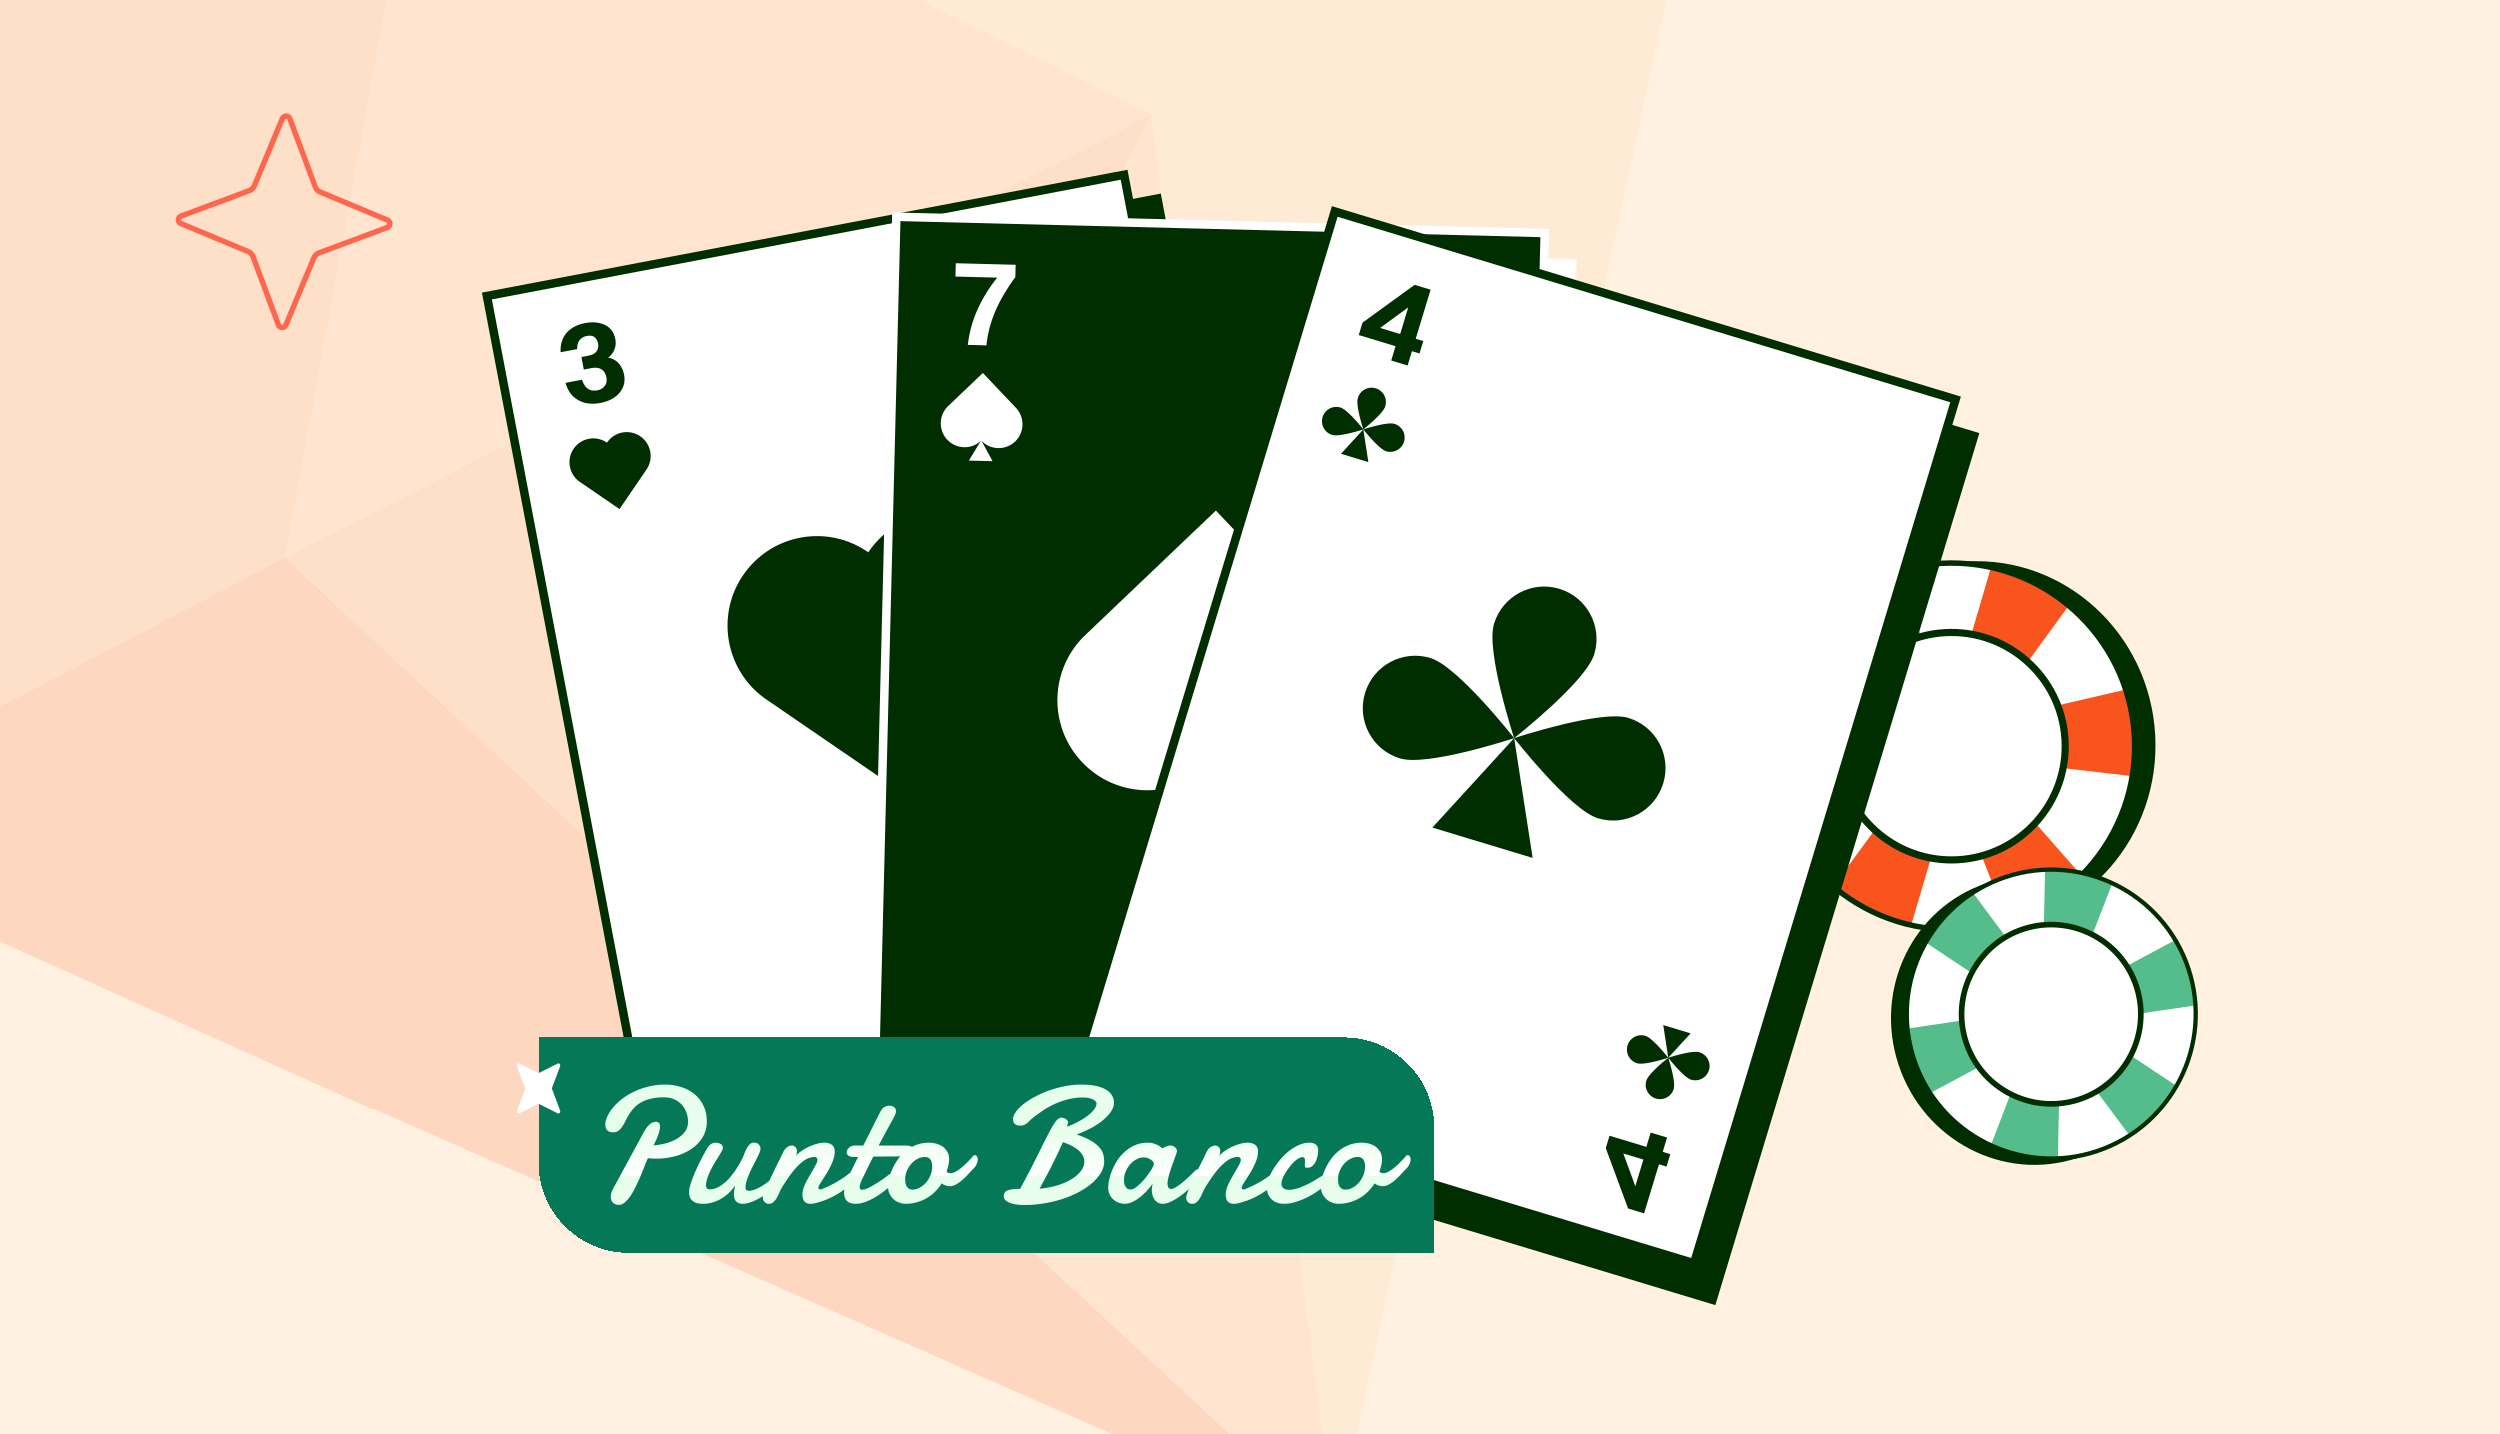
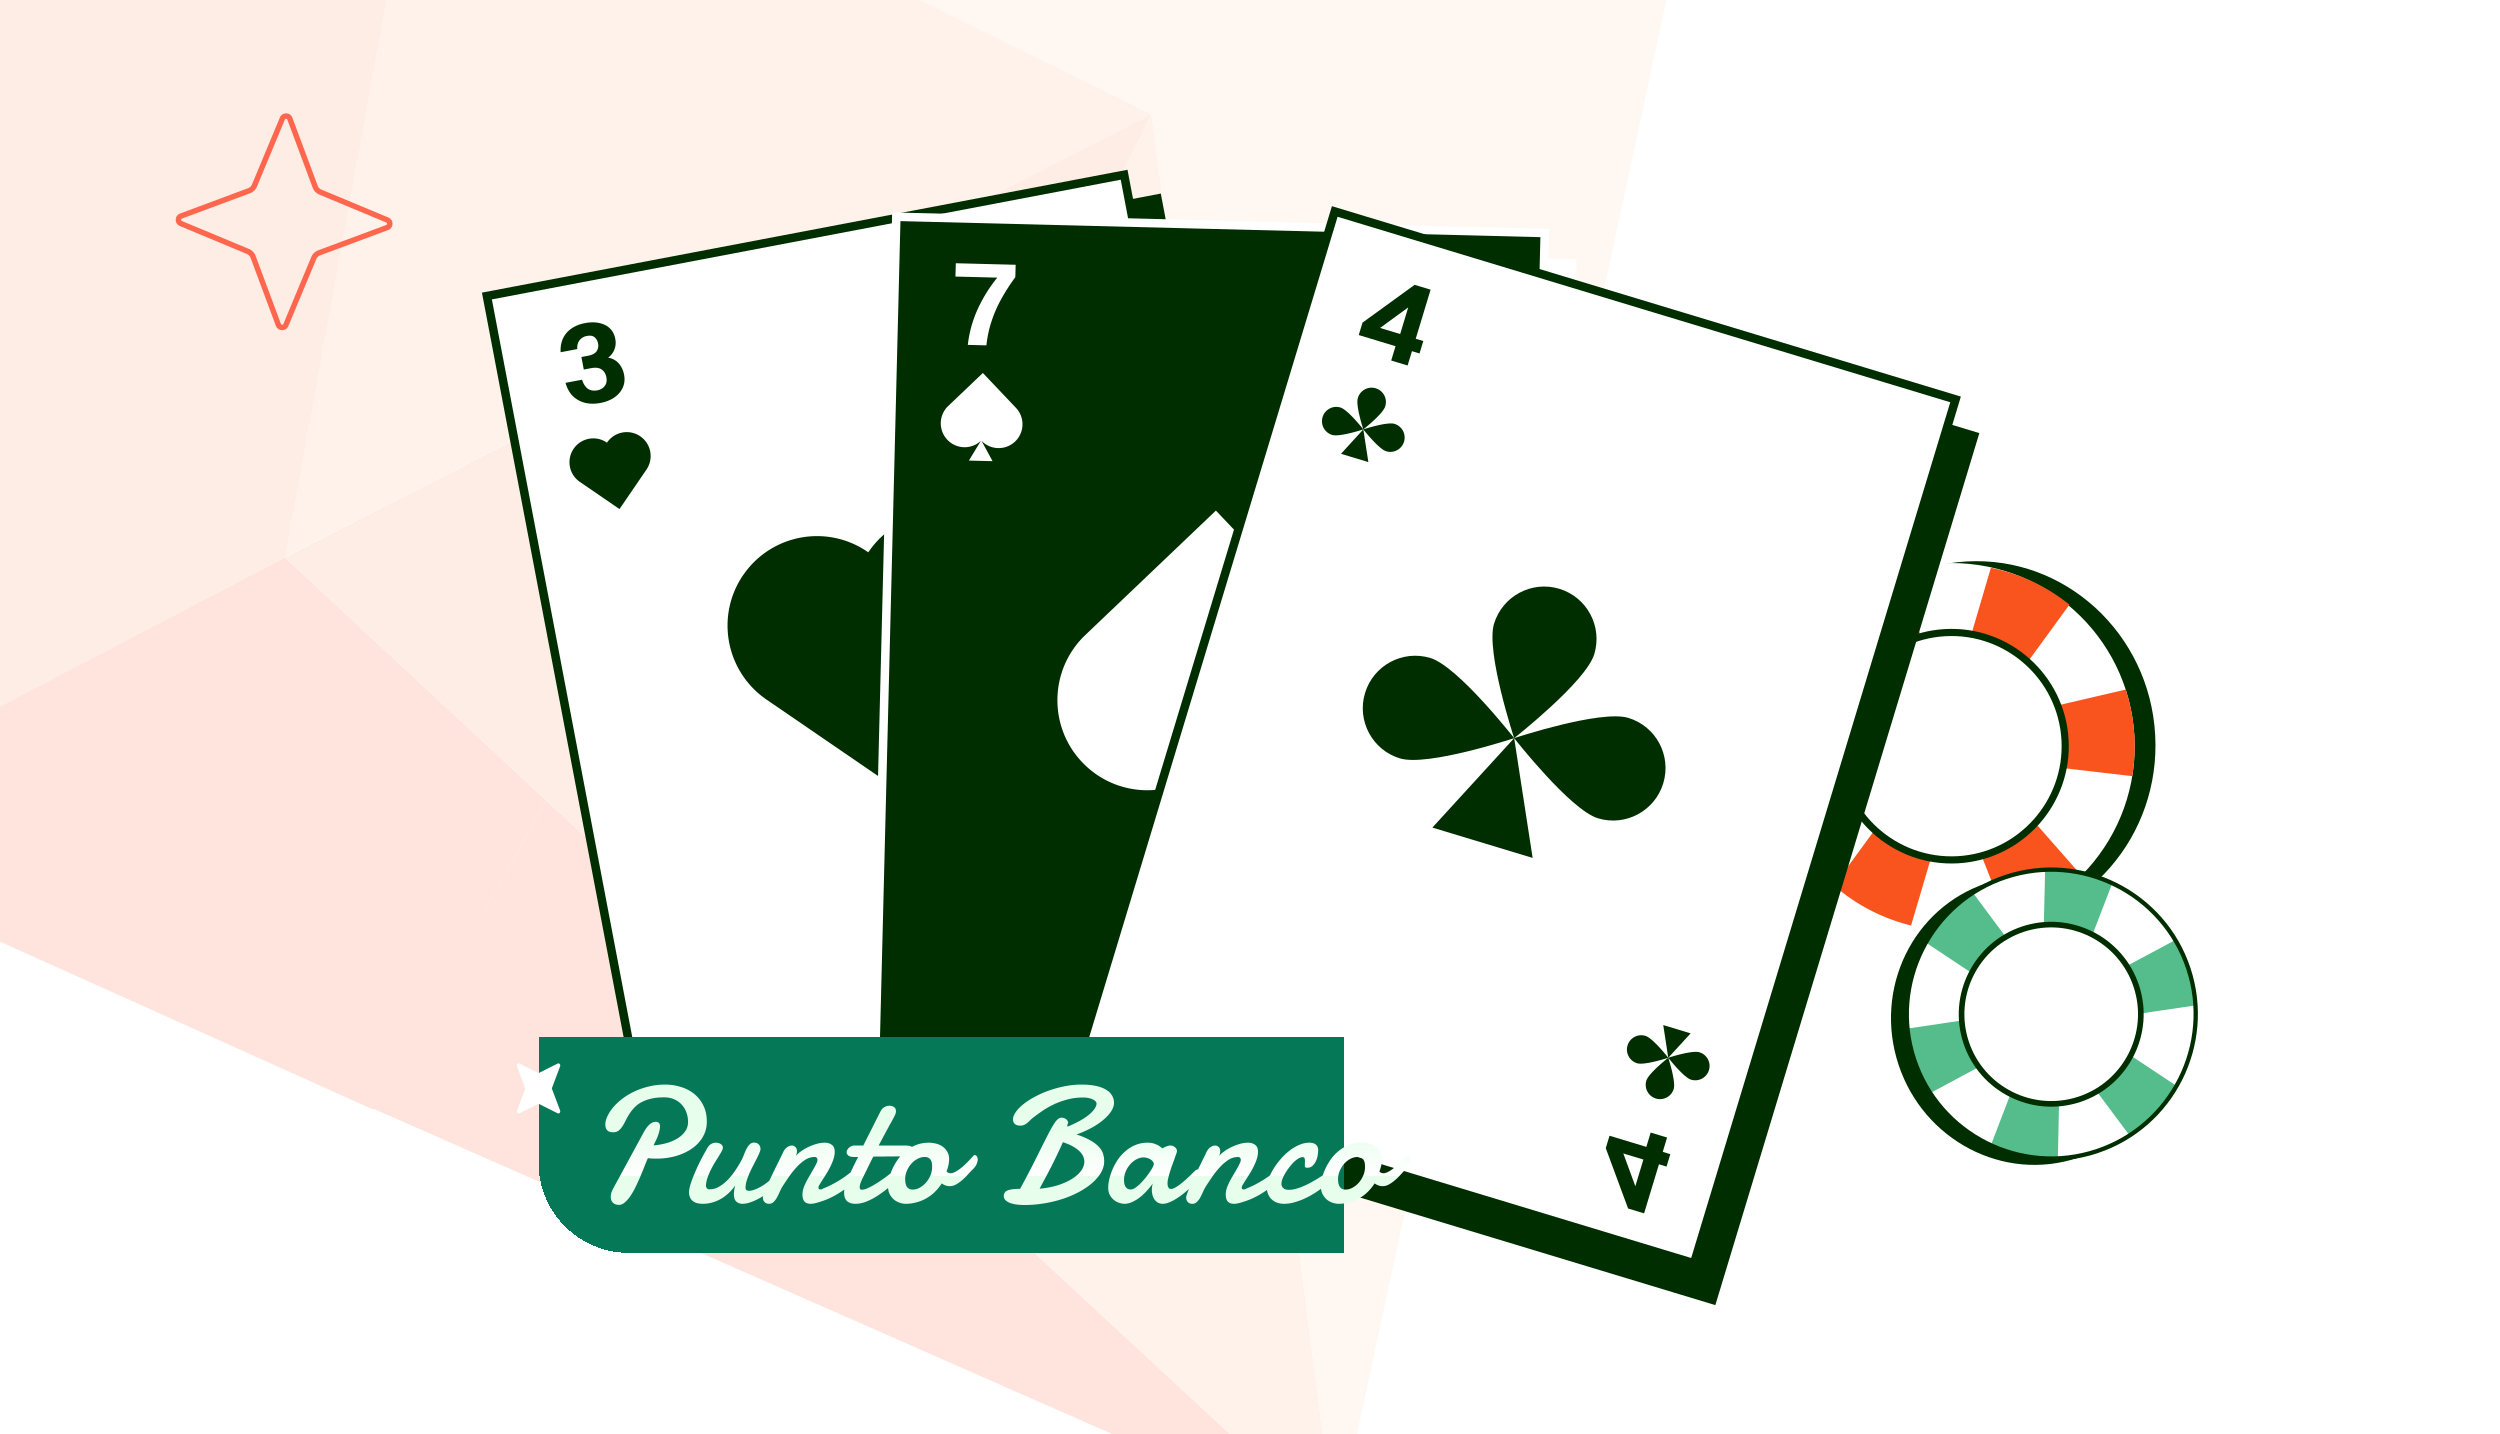
<svg xmlns="http://www.w3.org/2000/svg" width="441" height="253" fill="none">
  <g clip-path="url(#a)">
-     <path fill="#FFF0DF" d="M0 0h441v253H0z" />
    <g opacity=".16">
      <path fill="#F9541D" d="m50.263 98.32 46.149 42.916-30.705 54.436-108.425-48.785L50.263 98.32Z" />
      <path fill="#FB8A54" d="M186.221-98.92 147.195-7.418 75.938-42.615 186.22-98.92Z" />
      <path fill="#FDAB76" d="M203.126 20.137 50.094 98.34 75.936-42.614l127.19 62.75Z" />
      <path fill="#F9541D" d="m235.756 270.392-170.074-74.89 30.728-54.266 139.346 129.156Z" />
      <path fill="#FDAB76" d="m235.562 270.243-107.89-100.114 75.451-149.992 32.439 250.106Z" />
      <path fill="#FECEA4" d="m203.13 20.135 97.19-49.645-64.728 299.921L203.13 20.135Z" />
      <path fill="#FB8A54" d="m203.128 20.136-75.429 150.162-77.431-71.98 152.86-78.182Z" />
      <path fill="#FECEA4" d="m300.49-29.531-97.361 49.667-55.933-27.554 38.878-91.307L300.49-29.53Z" />
      <path fill="#FB8A54" d="M-35.561 14.473 75.928-42.61 50.266 98.318l-92.96 48.738 7.133-132.583Z" />
    </g>
    <path fill="#FF664E" fill-rule="evenodd" d="m45.094 45.144 4.463 11.99a.232.232 0 0 0 .432.006l.001-.001 4.919-11.801.001-.003a2.156 2.156 0 0 1 1.226-1.185l.008-.003 11.99-4.463a.232.232 0 0 0 .006-.432h-.001l-11.801-4.92h-.003a2.156 2.156 0 0 1-1.185-1.226l-.003-.009-4.463-11.99a.232.232 0 0 0-.432-.006v.002l-4.92 11.8v.003a2.156 2.156 0 0 1-1.226 1.185l-.009.003-11.99 4.463a.232.232 0 0 0-.006.432l.002.001 11.8 4.919.003.001c.552.228.975.677 1.185 1.226l.003.008ZM31.73 39.872c-.998-.421-.962-1.837.043-2.212l11.99-4.463c.313-.12.56-.358.684-.658l4.922-11.809c.422-.998 1.838-.962 2.212.043l4.464 11.99c.12.313.358.56.657.684l11.81 4.922c.997.422.962 1.838-.043 2.212l-11.99 4.464c-.313.12-.56.358-.684.657l-4.923 11.81c-.421.997-1.837.962-2.212-.043l-4.463-11.99a1.198 1.198 0 0 0-.658-.684L31.73 39.872Z" clip-rule="evenodd" />
    <path fill="#002E00" d="M346.93 99.04c17.364-.969 32.248 12.725 33.244 30.585.995 17.861-12.274 33.124-29.638 34.092-17.364.968-32.247-12.726-33.243-30.586-.996-17.86 12.273-33.123 29.637-34.091Z" />
    <path fill="#fff" d="M342.422 99.373c17.831-.994 33.092 12.654 34.086 30.483.994 17.829-12.656 33.088-30.487 34.082-17.831.994-33.092-12.653-34.086-30.482-.994-17.83 12.655-33.089 30.487-34.083Z" />
    <path fill="#F9541D" d="M330.474 160.842a32.497 32.497 0 0 1-6.955-4.635l16.027-21.899-26.444 6.114a32.243 32.243 0 0 1-.549-15.303l25.793 3.044-16.959-19.269a32.437 32.437 0 0 1 6.511-5.241 32.456 32.456 0 0 1 6.398-3.003l9.622 24.294 7.273-24.788a32.368 32.368 0 0 1 7.907 2.702 32.58 32.58 0 0 1 5.954 3.804l-15.189 20.826 25.11-5.849a32.512 32.512 0 0 1 1.538 8.215 32.466 32.466 0 0 1-.383 7.054l-27.121-3.155 18.205 20.75a32.512 32.512 0 0 1-5.587 4.322l-.005.001a32.283 32.283 0 0 1-7.635 3.404l-9.475-24.038-7.398 25.066a32.494 32.494 0 0 1-6.638-2.416Z" />
-     <path fill="#002E00" d="M342.394 98.897c-18.071 1.008-31.948 16.522-30.941 34.585 1.007 18.064 16.523 31.944 34.594 30.936 18.07-1.007 31.948-16.521 30.94-34.589-1.007-18.068-16.523-31.944-34.593-30.936v.004Zm3.599 64.56c-17.537.978-32.601-12.494-33.579-30.028-.978-17.535 12.496-32.598 30.033-33.575 17.537-.978 32.602 12.494 33.579 30.028.978 17.535-12.496 32.598-30.033 33.575Z" />
    <path fill="#fff" d="M343.141 111.867c10.915-.609 20.256 7.746 20.864 18.66.609 10.915-7.746 20.256-18.66 20.865-10.915.608-20.256-7.747-20.865-18.661-.608-10.915 7.747-20.256 18.661-20.864Z" />
    <path fill="#002E00" d="M343.09 110.967c-11.392.635-20.144 10.421-19.509 21.813.635 11.391 10.421 20.144 21.812 19.509 11.392-.635 20.144-10.421 19.509-21.813-.635-11.391-10.421-20.144-21.812-19.509Zm2.233 40.062c-10.699.597-19.887-7.621-20.483-18.32-.596-10.698 7.621-19.886 18.32-20.482 10.699-.597 19.886 7.621 20.483 18.319.596 10.699-7.621 19.887-18.32 20.483Z" />
    <g clip-path="url(#b)">
      <path fill="#002E00" stroke="#002E00" stroke-width="1.5" d="M121.531 212.823 91.764 56.413 204.168 35.02l29.767 156.411-112.404 21.392Z" />
      <path fill="#FEFFFE" stroke="#002E00" stroke-width="1.5" d="M115.656 208.626 85.889 52.216l112.404-21.393 29.767 156.411-112.404 21.392Z" />
      <path fill="#002E00" d="M103.21 71.062c.839.196 1.739.202 2.703.02.938-.178 1.751-.497 2.438-.956.685-.472 1.186-1.054 1.501-1.745.316-.691.395-1.45.238-2.275-.125-.66-.365-1.232-.72-1.717a3.108 3.108 0 0 0-1.348-1.086 2.75 2.75 0 0 0-.75-.208 3.284 3.284 0 0 0 1.146-1.544c.2-.538.24-1.124.12-1.759-.145-.762-.459-1.38-.943-1.853-.484-.474-1.102-.79-1.855-.95-.742-.175-1.595-.171-2.558.012-.963.183-1.774.514-2.431.994a4.235 4.235 0 0 0-1.46 1.756c-.313.704-.444 1.498-.394 2.383l2.928-.555c-.034-.665.109-1.191.429-1.581.32-.39.74-.634 1.259-.732.609-.116 1.07-.039 1.383.23.312.257.513.627.605 1.11.096.507.011.957-.256 1.35-.267.392-.774.66-1.522.801l-1.16.22.419 2.21 1.217-.231c.862-.164 1.506-.089 1.934.225.437.298.714.752.829 1.361.121.635.022 1.153-.296 1.556-.305.4-.736.652-1.294.758-.646.123-1.194.036-1.645-.26-.452-.309-.804-.847-1.055-1.615l-2.909.552c.262.963.692 1.743 1.291 2.34.61.581 1.328.978 2.156 1.189ZM207.376 171.299c.708-.489 1.544-.825 2.508-1.008.938-.178 1.811-.179 2.619-.004.81.188 1.489.546 2.035 1.074.547.527.899 1.204 1.055 2.029.125.66.112 1.281-.04 1.862a3.104 3.104 0 0 1-.858 1.504c-.183.184-.39.34-.621.468a3.293 3.293 0 0 1 1.632 1.017c.383.428.635.958.755 1.593.145.762.079 1.452-.198 2.07-.277.618-.736 1.139-1.378 1.563-.626.435-1.421.744-2.385.926-.963.183-1.839.172-2.626-.034a4.238 4.238 0 0 1-2.001-1.1c-.549-.54-.963-1.231-1.241-2.073l2.928-.555c.212.63.538 1.068.979 1.313.44.246.92.319 1.44.22.608-.115 1.009-.356 1.202-.721.196-.353.248-.77.157-1.253-.097-.508-.341-.895-.733-1.163-.392-.267-.962-.33-1.71-.188l-1.16.22-.419-2.209 1.217-.231c.862-.164 1.434-.47 1.717-.918.297-.438.388-.961.273-1.571-.121-.634-.402-1.081-.845-1.339-.43-.26-.924-.337-1.482-.231-.647.122-1.125.404-1.436.844-.308.453-.438 1.083-.39 1.889l-2.909.552c-.109-.992.006-1.875.345-2.65a4.784 4.784 0 0 1 1.57-1.896ZM101.192 79.161a4.196 4.196 0 0 1 5.838-1.096l.038.027.019-.03a4.207 4.207 0 0 1 5.853-1.1 4.222 4.222 0 0 1 1.101 5.862l-4.761 6.974-6.991-4.79a4.21 4.21 0 0 1-1.098-5.847h.001ZM131.098 101.45c4.917-7.2 14.733-9.045 21.926-4.117l.143.1.073-.11c4.927-7.218 14.77-9.069 21.98-4.13 7.21 4.938 9.064 14.796 4.136 22.014l-17.882 26.192-26.258-17.991c-7.193-4.928-9.04-14.758-4.124-21.959l.006.001ZM202.533 164.505a4.194 4.194 0 0 0 5.833-1.118l.026-.039.029.021a4.207 4.207 0 0 0 5.848-1.121 4.222 4.222 0 0 0-1.122-5.857l-6.985-4.745-4.751 7.018a4.211 4.211 0 0 0 1.12 5.842l.002-.001Z" />
    </g>
    <g clip-path="url(#c)">
      <path fill="#FEFFFE" stroke="#FEFFFE" stroke-width="1.5" d="m158.977 202.751 3.986-159.168 114.386 2.865-3.987 159.168-114.385-2.865Z" />
      <path fill="#002E00" stroke="#FEFFFE" stroke-width="1.5" d="m154.121 197.406 3.987-159.167 114.386 2.865-3.987 159.168-114.386-2.866Z" />
      <path fill="#FEFFFE" d="M172.56 54.328a20.824 20.824 0 0 0-1.838 6.509l3.281.084c.157-1.484.458-2.898.904-4.242a23.102 23.102 0 0 1 1.733-3.96 34.613 34.613 0 0 1 2.465-3.823l.056-2.19-10.557-.27-.061 2.349 7.377.189a25.882 25.882 0 0 0-3.36 5.354ZM252.861 186.387a20.847 20.847 0 0 1-1.503-6.595l3.281.084c.081 1.49.31 2.918.686 4.282a23.159 23.159 0 0 0 1.528 4.045 34.67 34.67 0 0 0 2.267 3.943l-.056 2.191-10.558-.27.06-2.35 7.377.189a25.897 25.897 0 0 1-3.082-5.519ZM173.125 77.74a4.196 4.196 0 0 0 5.937.146l.001-.002a4.212 4.212 0 0 0 .147-5.946l-5.835-6.145-6.113 5.825a4.22 4.22 0 0 0-.149 5.962 4.205 4.205 0 0 0 5.923.178l-2.128 3.488 4.18.103-1.963-3.61ZM213.544 135.062c6.019 6.334 16.031 6.578 22.358.55l.003-.005c6.328-6.029 6.575-16.059.555-22.397l-21.975-23.143-23.024 21.939c-6.35 6.047-6.601 16.102-.561 22.456 6.001 6.321 15.956 6.607 22.307.669l-8.016 13.135 15.743.391-7.39-13.595ZM254.62 163.149a4.196 4.196 0 0 1 5.936.158l.001.002a4.211 4.211 0 0 1-.157 5.946l-6.142 5.838-5.807-6.13a4.221 4.221 0 0 1 .156-5.962 4.204 4.204 0 0 1 5.924.125l-1.947-3.592 4.18.111-2.144 3.504Z" />
    </g>
    <g clip-path="url(#d)">
      <path fill="#002E00" stroke="#002E00" stroke-width="1.5" d="m192.574 196.133 46.135-152.387 109.513 33.156-46.135 152.387-109.513-33.156Z" />
      <path fill="#FEFFFE" stroke="#002E00" stroke-width="1.5" d="M189.314 189.691 235.45 37.304 344.962 70.46l-46.135 152.387-109.513-33.156Z" />
      <path fill="#002E00" fill-rule="evenodd" d="m246.175 61.07-.766 2.526 2.892.878.767-2.526 1.335.405.665-2.192-1.335-.405 2.625-8.655-2.819-.855-9.19 6.664-.665 2.191 6.491 1.97Zm.813-2.146 1.426-4.702-4.968 3.627 3.542 1.075ZM290.414 202.311l.766-2.526 2.893.877-.766 2.526 1.335.405-.665 2.192-1.335-.405-2.626 8.655-2.818-.855-3.94-10.647.665-2.191 6.491 1.969Zm-.517 2.236-1.426 4.702-2.116-5.776 3.542 1.074Z" clip-rule="evenodd" />
      <path fill="#002E00" d="M240.488 75.743s3.454-2.707 3.858-4.042a2.523 2.523 0 1 0-4.828-1.462c-.404 1.336.97 5.504.97 5.504ZM240.488 75.745s-2.702-3.457-4.035-3.86a2.525 2.525 0 0 0-3.146 1.686 2.525 2.525 0 0 0 1.683 3.149c1.333.404 5.498-.975 5.498-.975ZM244.523 79.604c-1.333-.403-4.034-3.86-4.034-3.86s4.164-1.379 5.498-.975a2.523 2.523 0 0 1 1.682 3.148 2.524 2.524 0 0 1-3.146 1.687Z" />
      <path fill="#002E00" d="m236.55 80.052 3.938-4.308.89 5.768-4.828-1.46ZM294.28 186.59s1.367 4.171.962 5.505a2.524 2.524 0 0 1-3.148 1.684 2.526 2.526 0 0 1-1.679-3.151c.407-1.335 3.865-4.038 3.865-4.038ZM294.28 186.589s-4.166 1.373-5.499.968a2.523 2.523 0 0 1-1.678-3.15 2.524 2.524 0 0 1 3.148-1.683c1.333.405 4.029 3.865 4.029 3.865ZM299.78 185.622c-1.333-.405-5.499.968-5.499.968s2.696 3.46 4.029 3.866a2.523 2.523 0 0 0 3.148-1.683 2.524 2.524 0 0 0-1.678-3.151Z" />
      <path fill="#002E00" d="m293.399 180.821.882 5.769 3.944-4.301-4.826-1.468ZM267.096 130.205s12.653-9.919 14.133-14.808c1.481-4.894-1.279-10.055-6.161-11.533-4.886-1.479-10.043 1.29-11.524 6.179-1.48 4.893 3.552 20.162 3.552 20.162ZM267.095 130.209s-9.896-12.66-14.778-14.139c-4.886-1.478-10.043 1.29-11.524 6.179-1.48 4.894 1.28 10.055 6.162 11.533 4.886 1.479 20.14-3.573 20.14-3.573ZM281.876 144.347c-4.882-1.479-14.778-14.139-14.778-14.139s15.254-5.052 20.14-3.573c4.886 1.478 7.642 6.639 6.162 11.533-1.481 4.889-6.638 7.657-11.524 6.179ZM252.671 145.986l14.426-15.777 3.259 21.127-17.685-5.35Z" />
    </g>
    <g filter="url(#e)">
-       <path fill="#047857" d="M91 181h142.09c8.787 0 15.91 7.123 15.91 15.91V219H106.91C98.123 219 91 211.877 91 203.09V181Z" shape-rendering="crispEdges" />
+       <path fill="#047857" d="M91 181h142.09V219H106.91C98.123 219 91 211.877 91 203.09V181Z" shape-rendering="crispEdges" />
      <g filter="url(#f)">
        <path fill="url(#g)" d="M110.291 201.802c-.182.402-.383.884-.603 1.448a65.39 65.39 0 0 1-.716 1.763 33.722 33.722 0 0 1-.832 1.821 12.158 12.158 0 0 1-.917 1.62c-.315.468-.645.85-.989 1.146-.335.297-.679.445-1.032.445-.296 0-.54-.048-.731-.144-.191-.086-.34-.2-.445-.344a1.313 1.313 0 0 1-.229-.444 2.266 2.266 0 0 1-.057-.487c0-.23.033-.464.1-.703a4.07 4.07 0 0 1 .272-.659l5.49-10.106c.239-.421.464-.75.674-.989.22-.239.421-.416.602-.531.191-.114.359-.181.502-.2.143-.029.263-.043.358-.043.172 0 .33.062.473.186.144.115.215.33.215.645 0 .306-.081.726-.243 1.262-.163.535-.464 1.223-.903 2.064a12.46 12.46 0 0 0 2.207-.373 7.845 7.845 0 0 0 1.95-.817 4.571 4.571 0 0 0 1.404-1.247c.354-.497.531-1.07.531-1.72 0-.574-.096-1.118-.287-1.634a3.841 3.841 0 0 0-.817-1.377 3.706 3.706 0 0 0-1.319-.946c-.525-.239-1.132-.358-1.82-.358-.937 0-1.744.091-2.423.272a6.717 6.717 0 0 0-1.734.688 4.977 4.977 0 0 0-1.204.99 8.9 8.9 0 0 0-.846 1.132c-.229.382-.435.76-.616 1.132a7.25 7.25 0 0 1-.574.989 2.748 2.748 0 0 1-.659.703c-.249.172-.555.258-.918.258-.468 0-.817-.12-1.046-.358-.22-.239-.33-.579-.33-1.018 0-.44.12-.918.359-1.434a6.99 6.99 0 0 1 1.017-1.577c.44-.525.97-1.027 1.591-1.505a11.649 11.649 0 0 1 2.122-1.29 12.938 12.938 0 0 1 2.552-.888c.927-.23 1.901-.345 2.924-.345.955 0 1.873.139 2.752.416a6.886 6.886 0 0 1 2.351 1.219 5.929 5.929 0 0 1 1.62 2.049c.411.813.616 1.768.616 2.867 0 1.004-.244 1.912-.731 2.724a6.53 6.53 0 0 1-1.949 2.05c-.813.554-1.754.984-2.824 1.29a12.64 12.64 0 0 1-3.383.444c-.249 0-.502-.004-.76-.014a6.453 6.453 0 0 1-.745-.072Zm23.214 4.272c-.42.478-.912.946-1.476 1.405-.555.449-1.128.85-1.72 1.204-.593.354-1.176.635-1.749.846-.574.219-1.09.329-1.548.329-.459 0-.832-.129-1.118-.387-.287-.258-.431-.697-.431-1.318 0-.44.077-.951.23-1.534a8.02 8.02 0 0 1-2.208 2.179 6.56 6.56 0 0 1-1.605.759 5.992 5.992 0 0 1-1.935.301c-.316 0-.622-.033-.918-.1a2.06 2.06 0 0 1-.76-.344 1.771 1.771 0 0 1-.53-.645c-.134-.277-.201-.621-.201-1.032 0-.01.02-.153.058-.43.038-.287.157-.731.358-1.333.21-.612.531-1.4.961-2.366.43-.965 1.036-2.135 1.82-3.512.201-.363.43-.621.688-.774a1.633 1.633 0 0 1 1.276-.186c.143.029.277.081.401.158a.822.822 0 0 1 .301.272.612.612 0 0 1 .115.373.847.847 0 0 1-.043.272c-.048.163-.153.378-.315.645-.153.258-.335.559-.545.903-.21.335-.435.698-.674 1.09-.229.392-.444.798-.645 1.218a10.64 10.64 0 0 0-.516 1.29c-.143.43-.225.851-.244 1.262 0 .172.048.329.144.473.095.143.253.215.473.215a3.36 3.36 0 0 0 1.777-.516 7.577 7.577 0 0 0 1.563-1.276c.478-.516.908-1.066 1.29-1.649.392-.592.717-1.132.975-1.619a7.04 7.04 0 0 0 .473-1.047 10.6 10.6 0 0 1 .458-1.032c.163-.315.349-.578.559-.788.211-.21.473-.316.789-.316.344 0 .616.11.817.33.201.22.301.483.301.788 0 .173-.067.411-.201.717-.124.296-.286.641-.487 1.032a76.8 76.8 0 0 1-.631 1.233c-.229.44-.444.889-.645 1.348a13.07 13.07 0 0 0-.487 1.333c-.125.43-.187.831-.187 1.204 0 .344.211.516.631.516.296 0 .664-.086 1.104-.258a7.962 7.962 0 0 0 1.376-.717c.487-.315.97-.683 1.448-1.104.487-.42.917-.874 1.29-1.361l.143 1.949Zm.623-5.275c.192-.411.431-.717.717-.918.287-.2.569-.301.846-.301.229 0 .435.086.616.258.182.163.273.407.273.732 0 .124-.015.258-.043.401a2.072 2.072 0 0 1-.158.459c.21-.268.511-.54.903-.817.392-.287.822-.54 1.29-.76.478-.23.965-.416 1.462-.559a5.254 5.254 0 0 1 1.434-.215c.506 0 .927.124 1.261.372.344.239.516.65.516 1.233 0 .344-.052.703-.157 1.075a7.635 7.635 0 0 1-.416 1.118c-.163.373-.349.741-.559 1.104-.201.354-.402.688-.602 1.004l-.559.874c-.163.258-.292.473-.387.645a.814.814 0 0 0-.187.53c0 .077.024.144.072.201.048.057.124.086.229.086.067 0 .144-.005.23-.014a.956.956 0 0 0 .315-.158c.516-.191 1.042-.43 1.577-.717a21.71 21.71 0 0 0 1.562-.903c.497-.325.951-.645 1.362-.96.421-.325.769-.617 1.047-.875a.778.778 0 0 1 .229-.143.604.604 0 0 1 .215-.043c.162 0 .287.062.373.186a.76.76 0 0 1 .143.474c0 .296-.096.625-.287.989-.181.363-.473.702-.874 1.017-.545.392-1.047.751-1.505 1.075-.449.325-.913.631-1.391.918-.468.277-.974.54-1.519.788-.535.239-1.166.464-1.892.674a6.107 6.107 0 0 1-.688.172 3.02 3.02 0 0 1-.559.057c-.507 0-.88-.138-1.119-.415-.229-.287-.344-.684-.344-1.19v-.186c.01-.067.02-.139.029-.215.019-.297.096-.622.229-.975.144-.354.311-.717.502-1.09.201-.372.411-.74.631-1.103.22-.373.42-.722.602-1.047.191-.334.349-.631.473-.889s.186-.468.186-.63a.517.517 0 0 0-.129-.359c-.076-.105-.196-.157-.358-.157-.612 0-1.195.181-1.749.544a8.044 8.044 0 0 0-1.534 1.348 14.92 14.92 0 0 0-1.318 1.677c-.402.592-.755 1.123-1.061 1.591a9.35 9.35 0 0 0-.531 1.018c-.152.353-.315.688-.487 1.003a3.025 3.025 0 0 1-.588.76c-.21.21-.478.315-.802.315-.335 0-.598-.105-.789-.315a1.109 1.109 0 0 1-.287-.774c0-.163.067-.425.201-.788.134-.364.306-.784.516-1.262.21-.478.445-.989.703-1.534l.788-1.634c.268-.545.521-1.056.76-1.534.239-.477.435-.884.587-1.218Zm15.919.731a80.325 80.325 0 0 0-1.004 2.021c-.315.65-.611 1.252-.888 1.806-.115.23-.23.497-.344.803a2.374 2.374 0 0 0-.158.788.52.52 0 0 0 .086.316c.067.076.172.114.315.114.201 0 .454-.057.76-.172a9.74 9.74 0 0 0 .989-.473c.354-.2.726-.425 1.118-.673a33.992 33.992 0 0 0 2.236-1.606c.344-.277.65-.53.918-.76a.77.77 0 0 1 .43-.157c.162 0 .296.071.401.215a.898.898 0 0 1 .158.545c0 .219-.053.444-.158.673-.105.23-.296.454-.573.674a36.312 36.312 0 0 1-1.892 1.605c-.631.507-1.262.956-1.893 1.348-.621.382-1.237.688-1.849.917a5.031 5.031 0 0 1-1.777.344c-.382 0-.703-.052-.961-.157a1.628 1.628 0 0 1-.63-.402 1.672 1.672 0 0 1-.33-.616 2.802 2.802 0 0 1-.1-.76c0-.478.081-.975.243-1.491.163-.516.344-.979.545-1.39.287-.593.569-1.18.846-1.763.286-.583.564-1.142.831-1.677h-.616c-.535 0-.903-.086-1.104-.258-.201-.172-.301-.368-.301-.588 0-.096.029-.21.086-.344.067-.143.158-.273.272-.387.125-.124.273-.23.445-.316s.368-.129.587-.129h1.549l3.024-6.006c.191-.363.425-.621.703-.774.286-.162.583-.244.888-.244.287 0 .55.077.789.23.239.153.358.406.358.76 0 .181-.043.367-.129.559a7.651 7.651 0 0 1-.315.645 56.95 56.95 0 0 1-.316.587c-.124.22-.258.459-.401.717-.134.249-.277.511-.43.789-.143.277-.287.544-.43.802-.325.612-.669 1.257-1.032 1.935h4.673c.229 0 .44.015.631.043.191.02.353.067.487.144a.752.752 0 0 1 .33.286c.076.125.114.292.114.502a.93.93 0 0 1-.057.316.602.602 0 0 1-.186.286.984.984 0 0 1-.373.215 2.217 2.217 0 0 1-.602.115l-5.963.043Zm9.08.072c-.449 0-.883.114-1.304.344a3.897 3.897 0 0 0-1.104.888 4.46 4.46 0 0 0-.759 1.248 3.635 3.635 0 0 0-.287 1.419c0 .181.014.382.043.602.029.21.086.411.172.602.095.181.229.334.401.458.172.125.402.187.688.187.44 0 .865-.115 1.276-.344a4.272 4.272 0 0 0 1.118-.918c.325-.382.583-.812.774-1.29a3.872 3.872 0 0 0 .244-2.035 1.44 1.44 0 0 0-.172-.574 1.009 1.009 0 0 0-.387-.415c-.172-.115-.406-.172-.703-.172Zm.746-2.523c.363 0 .75.048 1.161.143.42.096.807.258 1.161.487.354.23.645.536.874.918.239.373.359.836.359 1.39 0 .287-.038.617-.115.989a7.574 7.574 0 0 1-.344 1.147.809.809 0 0 0 .33.244c.124.048.258.072.401.072.201 0 .421-.058.66-.172.248-.115.501-.263.759-.445.258-.181.516-.387.774-.616a17.542 17.542 0 0 0 1.348-1.333c.191-.211.349-.387.473-.531a.331.331 0 0 1 .244-.1c.133 0 .253.072.358.215.105.134.158.325.158.573 0 .249-.077.535-.23.86-.143.325-.415.665-.817 1.018-.229.249-.492.535-.788.86a10.79 10.79 0 0 1-.946.918c-.335.286-.684.53-1.047.731a2.24 2.24 0 0 1-1.089.301c-.249 0-.492-.038-.731-.115a2.628 2.628 0 0 1-.703-.373 8.721 8.721 0 0 1-1.175 1.463c-.44.439-.932.817-1.476 1.132a7.152 7.152 0 0 1-1.749.731 7.058 7.058 0 0 1-1.993.272c-.267 0-.578-.052-.932-.157a3.303 3.303 0 0 1-1.017-.516 3.19 3.19 0 0 1-.803-.961c-.22-.392-.33-.869-.33-1.433 0-.383.062-.841.187-1.376a9.25 9.25 0 0 1 .559-1.649c.258-.573.578-1.137.96-1.691a7.381 7.381 0 0 1 1.391-1.505 6.472 6.472 0 0 1 1.834-1.076c.688-.277 1.453-.415 2.294-.415Zm24.411-2.824a18.935 18.935 0 0 0 2.236-1.061 11.294 11.294 0 0 0 1.606-1.075c.43-.363.755-.712.975-1.046.219-.335.329-.641.329-.918 0-.095-.047-.205-.143-.33a1.34 1.34 0 0 0-.444-.344 2.837 2.837 0 0 0-.731-.258 4.188 4.188 0 0 0-1.033-.114c-1.051 0-2.026.129-2.924.387-.898.248-1.715.554-2.451.917s-1.386.746-1.95 1.147c-.563.392-1.036.736-1.419 1.032a6.093 6.093 0 0 0-.63.545 7.914 7.914 0 0 1-.516.473c-.163.134-.34.243-.531.329-.191.086-.42.129-.688.129-.401 0-.717-.095-.946-.286-.22-.191-.33-.459-.33-.803 0-.411.163-.846.488-1.304.325-.469.774-.932 1.347-1.391a12.964 12.964 0 0 1 2.021-1.304 17.317 17.317 0 0 1 2.495-1.104c.898-.315 1.83-.569 2.795-.76a15.173 15.173 0 0 1 2.924-.287c1.003 0 1.868.082 2.595.244.726.163 1.318.387 1.777.674.468.287.812.626 1.032 1.018.23.391.344.817.344 1.275 0 .459-.153.937-.458 1.434-.306.497-.746.994-1.319 1.491-.564.497-1.257.974-2.079 1.433-.812.449-1.729.86-2.752 1.233 1.013.334 1.835.688 2.466 1.061.64.363 1.137.745 1.49 1.146.363.392.607.803.731 1.233.125.421.187.856.187 1.305 0 .659-.182 1.309-.545 1.949-.363.64-.87 1.247-1.519 1.821-.641.564-1.405 1.089-2.294 1.577-.879.477-1.84.893-2.881 1.247a21.881 21.881 0 0 1-3.297.802 20.474 20.474 0 0 1-3.512.301c-.421 0-.846-.024-1.276-.071a5.598 5.598 0 0 1-1.19-.258 2.52 2.52 0 0 1-.874-.502c-.22-.21-.33-.483-.33-.817v-.1c.01-.039.019-.082.029-.129.038-.077.081-.168.129-.273.048-.114.158-.224.33-.33.172-.105.439-.191.802-.258.373-.076.903-.114 1.591-.114a150.123 150.123 0 0 0 2.953-5.648 293.538 293.538 0 0 1 1.964-3.913c.526-1.023.965-1.778 1.319-2.265.363-.488.717-.731 1.061-.731.153 0 .301.024.444.071.143.048.268.115.373.201a.83.83 0 0 1 .272.301.755.755 0 0 1 .101.387.553.553 0 0 0-.129.301 3.22 3.22 0 0 0-.015.33Zm-.788 2.738c-.43.974-.836 1.849-1.219 2.623a89.761 89.761 0 0 1-1.06 2.136c-.335.64-.655 1.242-.961 1.806l-.874 1.634a15.365 15.365 0 0 0 3.096-.573c.965-.297 1.801-.66 2.509-1.09.716-.43 1.275-.912 1.677-1.447.411-.536.616-1.099.616-1.692 0-.268-.062-.549-.186-.846-.115-.296-.316-.592-.602-.888-.287-.297-.674-.588-1.161-.875-.488-.287-1.099-.549-1.835-.788Zm14.27 2.68c-.45 0-.884.115-1.305.344-.42.23-.793.531-1.118.903a4.488 4.488 0 0 0-.774 1.262 3.59 3.59 0 0 0-.287 1.39c0 .191.01.392.029.602.029.201.086.387.172.559.086.172.205.316.358.43.163.115.378.172.645.172.211 0 .454-.09.731-.272.287-.191.579-.43.875-.717.306-.296.602-.616.889-.96.286-.354.544-.698.774-1.032.229-.335.415-.636.559-.903.143-.268.215-.464.215-.588a.719.719 0 0 0-.187-.487 1.645 1.645 0 0 0-.458-.387 2.112 2.112 0 0 0-.588-.23 1.975 1.975 0 0 0-.53-.086Zm9.933 3.699c-.172.162-.401.387-.688.673-.286.287-.616.598-.989.932-.363.335-.755.674-1.175 1.018-.411.334-.836.64-1.276.917a7.84 7.84 0 0 1-1.276.674c-.42.182-.817.272-1.189.272-.335 0-.622-.071-.861-.215a1.981 1.981 0 0 1-.602-.559 2.613 2.613 0 0 1-.344-.774 3.617 3.617 0 0 1-.114-.903c0-.201.014-.396.043-.588.028-.2.076-.387.143-.559-.296.402-.635.817-1.018 1.247a9.99 9.99 0 0 1-1.218 1.162c-.43.344-.884.626-1.362.845-.468.23-.946.344-1.433.344-.249 0-.54-.052-.875-.157a2.846 2.846 0 0 1-1.677-1.376c-.201-.364-.301-.808-.301-1.334 0-.391.057-.86.172-1.404.124-.545.306-1.109.545-1.692.248-.592.559-1.175.932-1.749a7.64 7.64 0 0 1 1.347-1.533 6.31 6.31 0 0 1 1.763-1.104c.66-.287 1.395-.43 2.208-.43.42 0 .788.052 1.103.157.316.106.583.22.803.344.249.153.468.321.66.502.162-.086.329-.167.501-.244a3.79 3.79 0 0 1 .445-.172c.162-.057.301-.086.415-.086.363 0 .66.101.889.301.229.201.344.421.344.66a.724.724 0 0 1-.014.158c-.048.181-.124.41-.23.688-.095.277-.205.587-.329.931a93.05 93.05 0 0 0-.387 1.061 26.54 26.54 0 0 0-.344 1.075c-.105.354-.191.688-.258 1.004a3.762 3.762 0 0 0-.101.788c0 .287.048.526.144.717.095.181.258.272.487.272.143 0 .311-.043.502-.129.2-.095.415-.22.645-.373a9.92 9.92 0 0 0 .702-.516c.249-.2.488-.401.717-.602a36.822 36.822 0 0 0 1.706-1.634c.153-.124.301-.186.444-.186.191 0 .349.095.473.287.134.181.201.387.201.616a.916.916 0 0 1-.273.674Zm1.097-4.573c.191-.411.43-.717.717-.918.286-.2.568-.301.845-.301.23 0 .435.086.617.258.181.163.272.407.272.732a2.024 2.024 0 0 1-.201.86c.211-.268.512-.54.903-.817.392-.287.822-.54 1.291-.76.477-.23.965-.416 1.462-.559a5.242 5.242 0 0 1 1.433-.215c.507 0 .927.124 1.262.372.344.239.516.65.516 1.233 0 .344-.053.703-.158 1.075a7.522 7.522 0 0 1-.416 1.118 10.79 10.79 0 0 1-.559 1.104c-.2.354-.401.688-.602 1.004l-.559.874a15.1 15.1 0 0 0-.387.645.818.818 0 0 0-.186.53c0 .077.024.144.071.201.048.057.125.086.23.086.067 0 .143-.005.229-.014a.956.956 0 0 0 .315-.158c.516-.191 1.042-.43 1.577-.717a21.734 21.734 0 0 0 1.563-.903c.497-.325.951-.645 1.362-.96.42-.325.769-.617 1.046-.875a.778.778 0 0 1 .229-.143.609.609 0 0 1 .215-.043c.163 0 .287.062.373.186a.753.753 0 0 1 .143.474c0 .296-.095.625-.286.989-.182.363-.473.702-.875 1.017-.544.392-1.046.751-1.505 1.075a19.63 19.63 0 0 1-1.39.918c-.469.277-.975.54-1.52.788-.535.239-1.166.464-1.892.674a6.054 6.054 0 0 1-.688.172 3.02 3.02 0 0 1-.559.057c-.507 0-.879-.138-1.118-.415-.23-.287-.344-.684-.344-1.19v-.186l.028-.215c.02-.297.096-.622.23-.975.143-.354.31-.717.502-1.09.2-.372.41-.74.63-1.103.22-.373.421-.722.602-1.047.191-.334.349-.631.473-.889.125-.258.187-.468.187-.63a.517.517 0 0 0-.129-.359c-.077-.105-.196-.157-.359-.157-.611 0-1.194.181-1.749.544a8.069 8.069 0 0 0-1.533 1.348 14.814 14.814 0 0 0-1.319 1.677c-.401.592-.755 1.123-1.061 1.591a9.174 9.174 0 0 0-.53 1.018c-.153.353-.316.688-.488 1.003a3.046 3.046 0 0 1-.587.76 1.09 1.09 0 0 1-.803.315c-.335 0-.597-.105-.788-.315a1.104 1.104 0 0 1-.287-.774c0-.163.067-.425.201-.788.133-.364.305-.784.516-1.262.21-.478.444-.989.702-1.534l.788-1.634c.268-.545.521-1.056.76-1.534.239-.477.435-.884.588-1.218Zm19.731-.401a5.5 5.5 0 0 1-.1.989 3.99 3.99 0 0 1-.33 1.003 2.47 2.47 0 0 1-.588.788c-.239.211-.535.316-.888.316-.192 0-.316-.029-.373-.086-.048-.058-.072-.158-.072-.301v-.373c.01-.172.015-.334.015-.487 0-.172-.024-.316-.072-.43-.048-.125-.167-.187-.358-.187-.22 0-.469.086-.746.258a4.79 4.79 0 0 0-.817.645c-.268.268-.53.574-.788.918-.258.334-.492.678-.703 1.032-.2.344-.363.678-.487 1.003-.115.325-.172.602-.172.832 0 .334.115.597.344.788.239.191.559.287.96.287.43 0 .889-.072 1.376-.215.488-.144.97-.325 1.448-.545.488-.22.956-.459 1.405-.717.449-.258.855-.501 1.218-.731.373-.239.684-.439.932-.602.249-.172.411-.277.488-.315a.96.96 0 0 1 .43-.115c.114 0 .21.029.286.086.086.048.153.11.201.187a.608.608 0 0 1 .1.229.845.845 0 0 1 .029.201c0 .086-.01.191-.029.315-.019.115-.09.248-.215.401a6.399 6.399 0 0 1-.473.445 16.69 16.69 0 0 1-1.017.817 27.32 27.32 0 0 1-1.434 1.018c-.535.353-1.113.678-1.734.974-.612.297-1.248.54-1.907.731a6.657 6.657 0 0 1-1.949.301c-.488 0-.923-.076-1.305-.229a2.844 2.844 0 0 1-.946-.616 2.723 2.723 0 0 1-.588-.932 3.15 3.15 0 0 1-.2-1.118c0-.43.1-.922.301-1.477.2-.564.477-1.137.831-1.72s.769-1.156 1.247-1.72c.478-.564.994-1.066 1.548-1.505a8.392 8.392 0 0 1 1.749-1.061 4.587 4.587 0 0 1 1.849-.401c.211 0 .406.024.588.071.191.048.354.125.487.23a.905.905 0 0 1 .33.401c.086.172.129.378.129.617Zm6.959 1.204a2.68 2.68 0 0 0-1.304.344 3.897 3.897 0 0 0-1.104.888 4.463 4.463 0 0 0-.76 1.248 3.652 3.652 0 0 0-.286 1.419c0 .181.014.382.043.602.028.21.086.411.172.602.095.181.229.334.401.458.172.125.401.187.688.187.44 0 .865-.115 1.276-.344.42-.239.793-.545 1.118-.918.325-.382.583-.812.774-1.29a3.872 3.872 0 0 0 .244-2.035 1.44 1.44 0 0 0-.172-.574 1.009 1.009 0 0 0-.387-.415c-.172-.115-.406-.172-.703-.172Zm.746-2.523c.363 0 .75.048 1.161.143.42.096.807.258 1.161.487.353.23.645.536.874.918.239.373.359.836.359 1.39 0 .287-.039.617-.115.989a7.574 7.574 0 0 1-.344 1.147.802.802 0 0 0 .33.244c.124.048.258.072.401.072.201 0 .421-.058.659-.172.249-.115.502-.263.76-.445.258-.181.516-.387.774-.616a17.542 17.542 0 0 0 1.348-1.333c.191-.211.349-.387.473-.531a.33.33 0 0 1 .243-.1c.134 0 .254.072.359.215.105.134.157.325.157.573 0 .249-.076.535-.229.86-.143.325-.416.665-.817 1.018-.229.249-.492.535-.788.86a10.93 10.93 0 0 1-.946.918c-.335.286-.684.53-1.047.731a2.24 2.24 0 0 1-1.089.301c-.249 0-.492-.038-.731-.115a2.628 2.628 0 0 1-.703-.373 8.772 8.772 0 0 1-1.175 1.463c-.44.439-.932.817-1.477 1.132a7.129 7.129 0 0 1-1.748.731 7.063 7.063 0 0 1-1.993.272c-.268 0-.578-.052-.932-.157a3.308 3.308 0 0 1-1.018-.516 3.202 3.202 0 0 1-.802-.961c-.22-.392-.33-.869-.33-1.433 0-.383.062-.841.186-1.376a9.413 9.413 0 0 1 .559-1.649c.258-.573.579-1.137.961-1.691a7.404 7.404 0 0 1 1.39-1.505 6.478 6.478 0 0 1 1.835-1.076c.688-.277 1.453-.415 2.294-.415Z" />
      </g>
      <path fill="#fff" d="m91.13 187.236 3.24-1.624c.271-.136.55.182.432.499l-1.408 3.738a.436.436 0 0 0 0 .302l1.408 3.738c.117.313-.157.634-.432.498l-3.24-1.623a.288.288 0 0 0-.262 0l-3.24 1.623c-.272.136-.55-.181-.432-.498l1.407-3.738a.436.436 0 0 0 0-.302l-1.407-3.738c-.118-.314.157-.635.432-.499l3.24 1.624a.294.294 0 0 0 .262 0Z" />
    </g>
    <path fill="#002E00" d="M366.478 204.259c-13.013 4.303-27.151-3.06-31.576-16.446-4.426-13.385 2.536-27.724 15.55-32.027 13.014-4.302 27.151 3.061 31.577 16.446 4.425 13.386-2.537 27.725-15.551 32.027Z" />
    <path fill="#fff" d="M369.84 203.08c-13.364 4.418-27.779-2.832-32.197-16.195-4.418-13.362 2.834-27.776 16.198-32.194 13.364-4.419 27.779 2.832 32.197 16.194 4.418 13.362-2.834 27.776-16.198 32.195Z" />
    <path fill="#55BD8B" d="M366.308 153.854a25.536 25.536 0 0 1 6.243 2.098l-7.697 19.955 18.866-10.083a25.428 25.428 0 0 1 3.561 11.531l-20.252 2.981 16.861 11.18a25.596 25.596 0 0 1-3.877 5.325 25.715 25.715 0 0 1-4.252 3.599l-12.311-16.51-.443 20.355a25.529 25.529 0 0 1-6.572-.432 25.72 25.72 0 0 1-5.311-1.672l7.28-18.966-17.905 9.607a25.57 25.57 0 0 1-2.857-5.935 25.557 25.557 0 0 1-1.158-5.446l21.285-3.169-18.114-12.05a25.564 25.564 0 0 1 3.364-4.437l.003-.001a25.498 25.498 0 0 1 5.11-4.158l12.147 16.345.481-20.592c1.825-.04 3.683.105 5.548.475Z" />
    <path fill="#002E00" d="M369.959 203.436c13.543-4.477 20.916-19.132 16.44-32.67-4.475-13.538-19.132-20.913-32.676-16.436-13.543 4.478-20.916 19.133-16.439 32.674 4.477 13.542 19.133 20.913 32.676 16.436l-.001-.004Zm-15.997-48.385c13.143-4.346 27.372 2.811 31.717 15.953 4.345 13.142-2.814 27.37-15.957 31.716-13.144 4.345-27.373-2.812-31.718-15.954-4.345-13.141 2.814-27.37 15.958-31.715Z" />
    <path fill="#fff" d="M366.727 193.721c-8.18 2.705-17.004-1.734-19.709-9.914-2.704-8.18 1.735-17.004 9.915-19.709 8.18-2.704 17.004 1.735 19.708 9.915 2.705 8.18-1.734 17.004-9.914 19.708Z" />
    <path fill="#002E00" d="M366.952 194.395c8.537-2.823 13.187-12.067 10.365-20.604-2.823-8.538-12.067-13.188-20.604-10.365-8.538 2.822-13.188 12.066-10.365 20.604 2.822 8.537 12.066 13.187 20.604 10.365Zm-9.927-30.025c8.018-2.651 16.697 1.715 19.348 9.733s-1.715 16.697-9.733 19.348c-8.019 2.651-16.697-1.715-19.348-9.733-2.651-8.019 1.714-16.697 9.733-19.348Z" />
  </g>
  <defs>
    <clipPath id="a">
      <path fill="#fff" d="M0 0h441v253H0z" />
    </clipPath>
    <clipPath id="b">
      <path fill="#fff" d="M85 51.556 203.879 29l30.945 163.09-118.88 22.556z" />
    </clipPath>
    <clipPath id="c">
      <path fill="#fff" d="m157.379 37.406 120.96 3.097-4.248 165.946-120.96-3.097z" />
    </clipPath>
    <clipPath id="d">
      <path fill="#fff" d="m234.967 36.308 115.79 35.126-48.19 158.851-115.789-35.125z" />
    </clipPath>
    <filter id="e" width="165.832" height="40" x="87.168" y="181" color-interpolation-filters="sRGB" filterUnits="userSpaceOnUse">
      <feFlood flood-opacity="0" result="BackgroundImageFix" />
      <feColorMatrix in="SourceAlpha" result="hardAlpha" values="0 0 0 0 0 0 0 0 0 0 0 0 0 0 0 0 0 0 127 0" />
      <feOffset dx="4" dy="2" />
      <feComposite in2="hardAlpha" operator="out" />
      <feColorMatrix values="0 0 0 0 0 0 0 0 0 0.051 0 0 0 0 0 0 0 0 1 0" />
      <feBlend in2="BackgroundImageFix" result="effect1_dropShadow_12222_37585" />
      <feBlend in="SourceGraphic" in2="effect1_dropShadow_12222_37585" result="shape" />
    </filter>
    <filter id="f" width="143.53" height="22.721" x="102.041" y="188.583" color-interpolation-filters="sRGB" filterUnits="userSpaceOnUse">
      <feFlood flood-opacity="0" result="BackgroundImageFix" />
      <feColorMatrix in="SourceAlpha" result="hardAlpha" values="0 0 0 0 0 0 0 0 0 0 0 0 0 0 0 0 0 0 127 0" />
      <feOffset dy=".492" />
      <feGaussianBlur stdDeviation=".369" />
      <feComposite in2="hardAlpha" operator="out" />
      <feColorMatrix values="0 0 0 0 0.263 0 0 0 0 0.22 0 0 0 0 0.792 0 0 0 1 0" />
      <feBlend in2="BackgroundImageFix" result="effect1_dropShadow_12222_37585" />
      <feBlend in="SourceGraphic" in2="effect1_dropShadow_12222_37585" result="shape" />
    </filter>
    <linearGradient id="g" x1="170" x2="170" y1="185.5" y2="214.5" gradientUnits="userSpaceOnUse">
      <stop offset=".385" stop-color="#E7FEEC" />
      <stop offset=".67" stop-color="#fff" />
      <stop offset=".67" stop-color="#E7FEEC" />
    </linearGradient>
  </defs>
</svg>